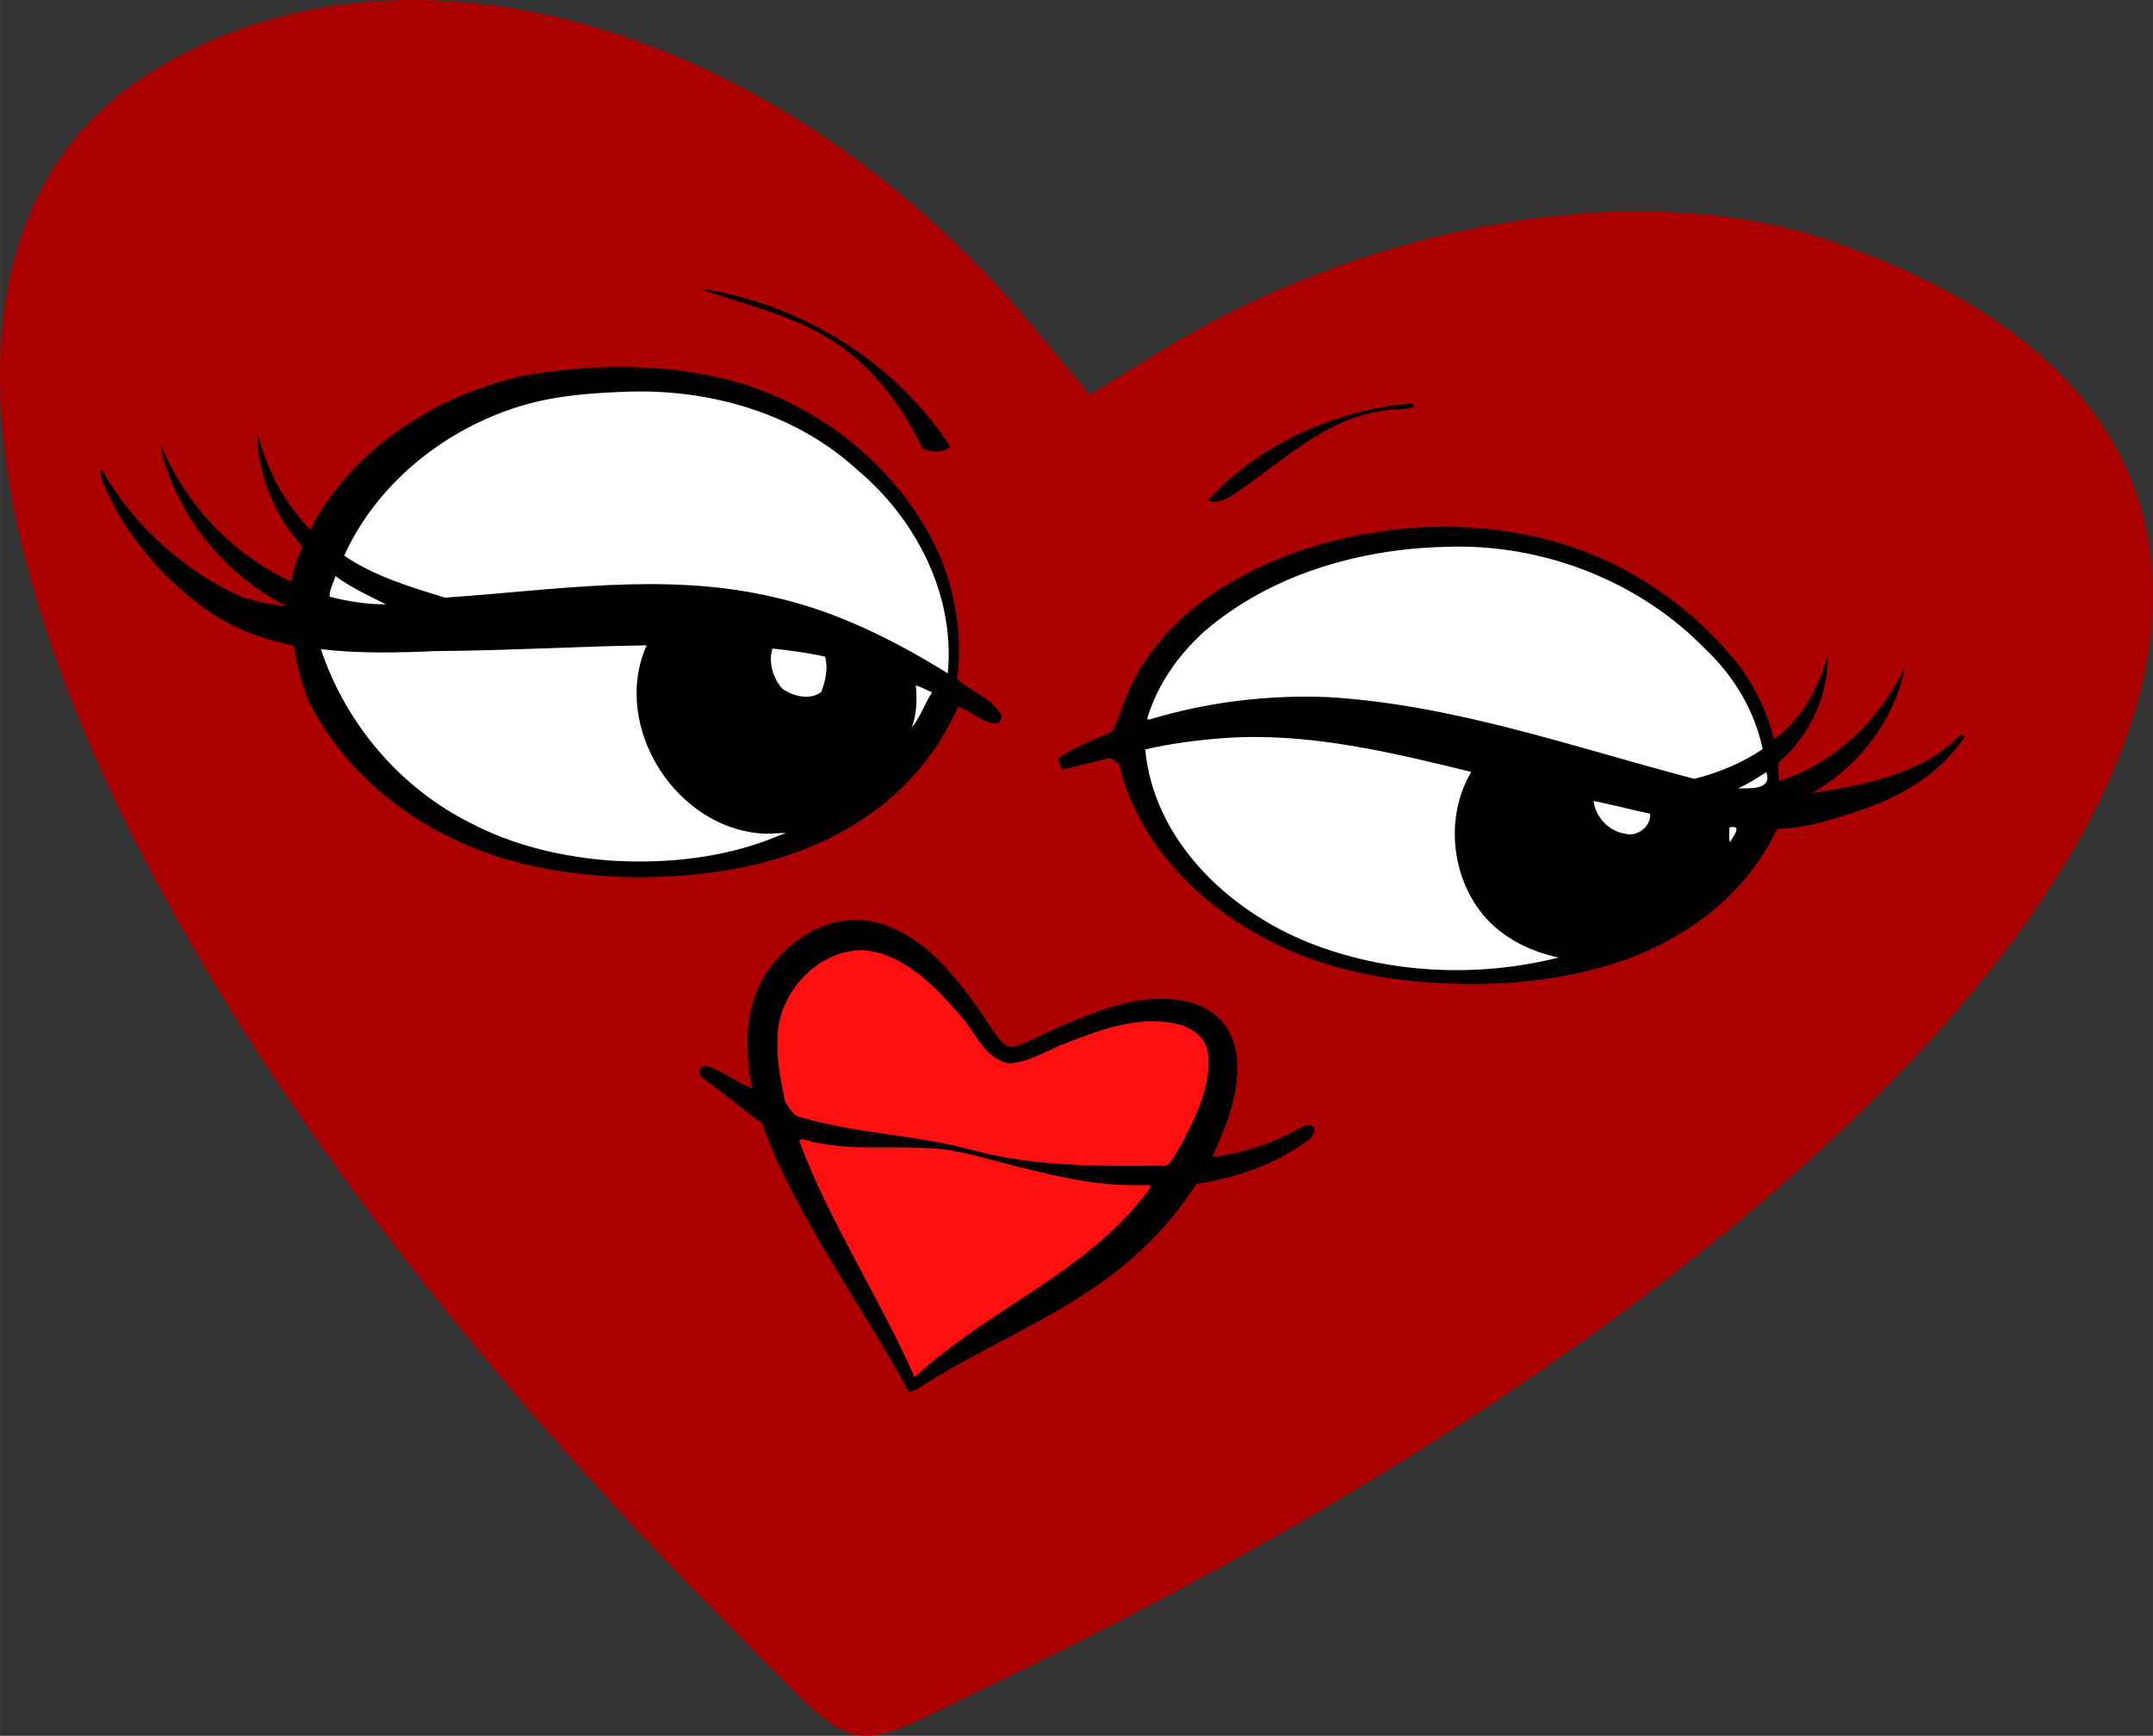
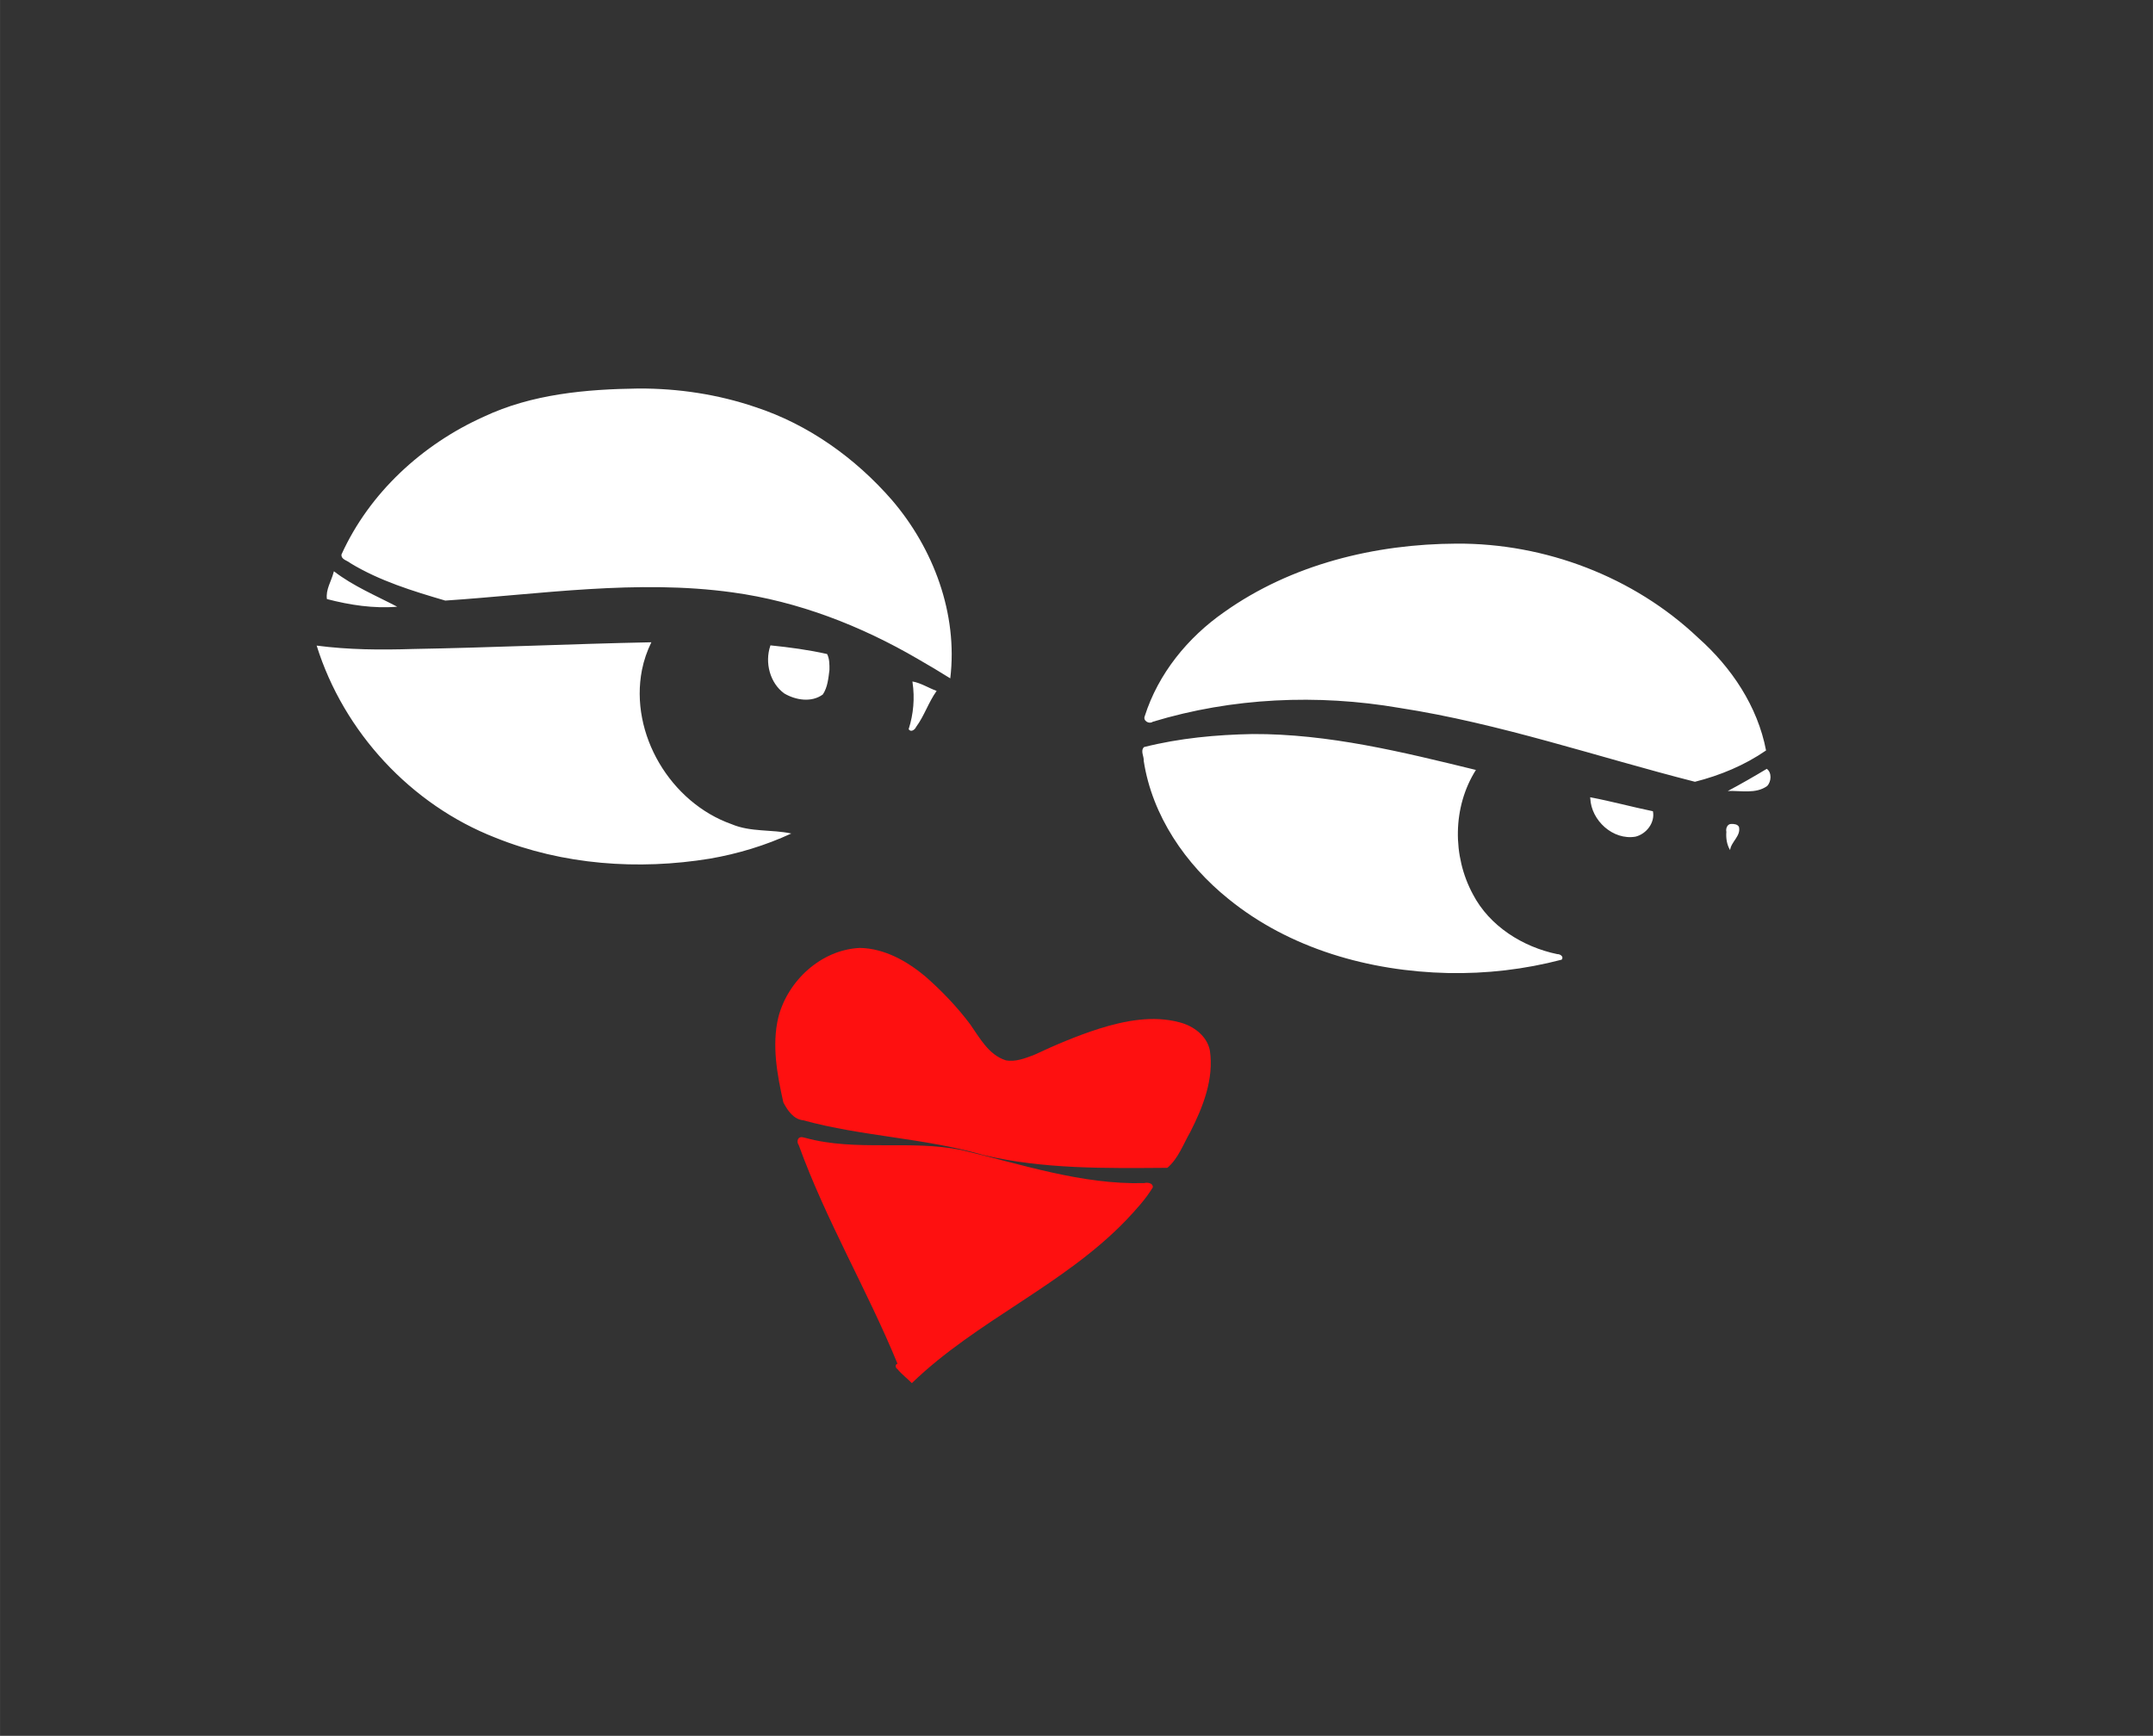
<svg xmlns="http://www.w3.org/2000/svg" height="2225.5pt" width="2760.1pt" version="1.1" viewBox="0 0 2760.052 2225.511">
  <rect x="0" y="0" width="2760.052" height="2225.511" fill="#333333" stroke="none" />
  <g transform="translate(127.08 371.6)">
-     <path d="m807.28 1712.3c-855.02-860.5-1174.8-1717.8-742.45-1990.3 324.65-204.58 809.28-64.36 1135.3 328.48l69.704 83.997 87.869-54.087c273.6-168.44 617.8-226.14 859.2-144.03 852.4 289.92 345.3 1169-1066.6 1849.1-202.38 97.5-165.53 105.4-343.02-73.2z" fill="#a00" />
    <path fill="#fff" d="m691.55 126.51c-67.392 0.91-136.78 7.045-198.54 36.188-78.63 35.336-146.54 97.571-182.34 176.6-0.664 6.648 7.569 7.658 11.369 11.126 37.538 22.735 79.868 35.744 121.69 47.995 122.44-8.213 245.75-27.469 368.27-10.512 84.075 11.498 164.55 42.756 237.59 85.378 14.034 7.998 27.825 16.327 41.532 24.845 9.957-82.529-21.408-166.45-74.924-228.78-46.875-53.774-107.01-96.823-175.11-119.1-48.027-16.321-98.857-23.936-149.54-23.74zm1048.8 198.88c-104.77 0.416-211.89 26.537-298.12 87.814-46.639 32.452-84.529 78.962-101.82 133.49-2.484 5.815 5.658 10.564 10.294 7.09 102.01-30.984 211.23-35.768 316.11-17.788 128.98 19.916 252.86 62.618 378.96 94.726 32.329-8.156 63.644-21.176 91.162-40.145-10.784-56.622-44.447-106.7-87.106-144.53-82.437-78.196-196.15-121.25-309.47-120.65zm-1439.8 36.816c-2.88 11.351-10.275 22.083-8.56 34.258 29.307 7.645 59.751 12.338 90.088 9.812-27.441-14.354-56.412-26.418-81.111-45.436l-0.291 0.957-0.125 0.409zm405.76 89.701c-101.5 2.066-202.94 6.824-304.45 8.58-41.052 1.295-82.278 1.038-123.02-4.357 34.545 110.73 120.93 204.07 229.09 246.26 86.697 34.972 183.26 41.889 275.09 26.888 35.94-6.24 71.17-16.87 104.28-32.22-25.25-5.42-52.02-1.63-76.26-11.87-78.48-27.63-131.31-115.81-115.15-197.97 2.453-12.272 6.519-24.08 12.029-35.34l-1 0.017-0.608 0.01zm154.04 4.715c-7.157 21.27-0.503 47.551 18.014 60.896 14.621 8.602 34.933 11.915 49.389 1.27 6.128-9.163 7.106-20.7 8.467-31.344 0.122-6.791 0.076-14.761-3.02-20.501-23.91-5.389-48.246-8.605-72.609-11.109l-0.24 0.789zm182.42 46.883c2.946 19.983 1.182 40.459-4.99 59.729 2.607 4.577 8.044 0.807 9.479-2.711 10.639-14.35 15.96-31.815 26.402-46.287-10.436-3.78-19.977-10.13-31.037-12.105l0.106 0.994 0.041 0.381zm435.93 66.023c-46.754 0.86-93.79 5.265-139.16 16.693-5.054 4.855 0.127 11.972-0.406 17.751 10.823 70.389 53.635 132.65 108.36 176.76 78.72 64.184 181.33 92.972 281.7 95.219 49.06 1.011 98.274-4.673 145.74-17.141 3.176-3.834-2.03-7.347-5.652-7.107-44.22-9.169-86.774-35.799-108.07-76.576-26.532-48.981-26.273-112.09 3.777-159.56-93.89-22.956-188.98-46.479-286.28-46.043zm659.16 44.617c-16.338 9.797-33.035 19.411-49.938 28.412 16.684-0.706 35.785 4.124 50.422-6.391 5.483-5.641 6.163-17.333-0.484-22.021zm-226.25 37.803c1.204 28.413 29.08 53.942 57.81 49.172 14.053-3.306 25.421-17.99 22.498-32.613-26.914-5.53-53.458-12.851-80.498-17.941l0.136 0.991 0.054 0.392zm180.65 32.834c-5.09 0.099-7.165 5.852-6.199 10.125-0.655 8.036 0.534 16.411 4.781 23.389 1.321-10.799 14.144-18.109 11.361-29.711-1.848-3.598-6.398-3.828-9.943-3.803z" />
    <path fill="#fe1010" d="m975.31 843.75c-49.401 2.155-92.315 41.652-104.54 88.619-8.704 36.193-1.552 73.804 6.344 109.45 5.36 10.223 13.036 21.765 25.638 22.939 75.664 20.8 155.17 22.571 230.56 44.453 77.235 18.401 157.23 17.024 236.1 16.483 14.229-12.07 20.372-30.424 29.509-46.127 16.228-31.99 30.44-67.864 25.001-104.41-3.805-18.88-21.162-31.516-38.969-36.049-33.987-9.125-69.886-2.155-102.78 8.104-28.639 9.115-56.328 20.916-83.517 33.65-11.478 4.347-24.132 9.392-36.44 6.961-21.892-6.988-33.279-28.66-45.615-46.238-16.865-22.437-36.448-42.855-57.522-61.357-23.574-19.647-52.353-35.887-83.762-36.484zm-75.352 242.6c-5.002 0.141-5.777 6.846-3.15 10.07 34.949 96.61 87.659 185.45 126.63 280.34-3.37 1.177-2.766 5.261-0.158 6.846 5.48 6.738 12.542 11.909 18.562 18.121 83.082-80.259 193.85-125.14 274.34-208.52 12.512-13.276 25.119-26.913 34.625-42.484 0.319-5.78-7.062-6.534-11.221-5.451-80.182 2.138-157.05-24.188-234.17-42.43-65.893-13.359-134.45 2.261-199.71-15.455-1.92-0.345-3.778-1.14-5.746-1.03z" />
-     <path d="m966.7 0c65.887 22.588 135.06 38.175 195.65 73.9 71.45 40.3 122.31 108.36 157.81 180.91 12.025 5.263 33.651 7.413 43.576-3.762-86.2-132.75-231.8-223.92-387.25-251.05h-9.75zm-132.36 123.6c-50.28 0.112-100.63 4.913-150.05 13.16-137.74 29.6-269.4 110.81-339.54 235.5-2.737 3-2.874 14.613-8.199 9.963-41.488-42.2-68.539-96.825-83.102-153.84-0.125 66.55 27.426 133.59 72.451 183.08-5.963 15.075-13.012 29.936-15.787 46.111-0.163 3.688-2.114 12.088-7.539 7.426-90.95-43.362-164.22-121.96-202.9-214.85-3.225 0.65 2.036 7.4 0.236 8.475 26.1 104.44 99.675 194.44 194.16 245.07 10.312 2.1-2.173 4.088-6.523 1.812-27.588-3.925-55.101-10.223-80.014-23.023-82.912-43.5-155.11-109.39-201.28-191.23-8.575-10.925-0.986 12.55-1.461 14.125 31.45 78.588 88.012 146.84 155.19 198.38 44.038 34.825 97.838 55.727 152.31 66.414 3.9 29.575 11.887 59.912 23.162 88.1 50.175 101.6 139.82 180.2 242.35 226.41 84.962 39.225 179.27 54.025 272.16 56.625 131.68 1.625 269.77-21.126 380.04-97.551 64.212-43.225 115.48-105.14 146.6-175.91 19.012 6.938 35.512 22.938 56.188 26.838 8.213 2.5 17.248-7.925 11.461-15.125-15.35-26.225-48.4-36.25-69.312-56.062 8.713-66.6-1.961-135.12-27.674-197.04-59.3-133.48-182.2-235.64-321.5-277.39-62.28-18-126.81-25.61-191.46-25.47zm35.85 39.281c124.46 0.602 251.39 40.077 344.23 125.19 94.738 78.95 157.62 201.49 145.51 326.56-86.312-53.512-180.25-100.55-280.78-122.54-172.75-40.45-350.66-10.425-524.82 1.188-55.8-17.112-112.95-34.125-161.72-67.287 52.875-116.42 161.88-203.24 283.44-239.96 56.875-17.288 116.74-21.063 175.8-22.963 6.105-0.158 12.221-0.221 18.342-0.191zm1230.4 19.246c-3.498 0.058-7.69 1.121-9.777 1.022-117.95 12.688-232.17 66.5-313.32 153.09 7.175 7.925 21.011 1.087 29.674-1.588 79.6-49.962 149.11-124.91 245.9-140.34 17.362-4.562 36.5-0.076 53.15-7.176 0.681-4.119-2.125-5.066-5.623-5.008zm53.086 197.55c-13.467 0.018-26.924 0.419-40.338 1.188-113.2 7.8-226.45 39.437-322.1 101.64-61.838 40.8-114.96 97.326-143.68 166.3-8.312 19.462-14.587 39.936-23.512 58.961-29.8 13.038-60.826 24.688-87.551 43.613 2.362 5.8 4.3 11.838 7.4 17.301 25.388-5.875 50.712-12.188 76-18.426 5.513 1.788 10.012 6.799 14.762 10.387 27.862 117.24 115.71 212.79 219.04 270.66 88.538 51.75 191.21 74.474 292.88 79.637 94.588 5.237 191-2.562 281.6-31.512 105.59-33.488 203.27-102.89 254.3-203.08 3.362-4.725 4.576-14.299 12.551-12.736 45.075-1.65 88.061-16.475 130.42-30.65 63.9-21.912 125.44-58.325 163.3-115.81v-2.176c-2.288-0.65-5.588-4.45-7.025-0.5-60.212 60.812-147.76 77.9-228.97 90.875-9.438 2.562-6.475-0.987-1.412-2.699 71.788-43.012 126.7-116.04 142.49-198.78-38.9 83.888-112.09 155.38-201.55 183.38-0.812-7.713-2.526-20.513-1.113-29.775 47.288-40.262 76.888-100.3 78.938-162.51-0.438-1.837 2.45-8.7-0.912-5.625-15.25 50.012-41.224 100.81-85.387 130.62-9.662-39.988-27.738-77.675-51.062-111.44-54.262-70.938-125.14-128.98-205.2-168.56-84.777-41.814-179.59-60.411-273.86-60.287zm23.699 31.801c147.13-0.274 294.68 58.86 397.31 165.09 45.2 42.638 78.362 98.451 91.125 159.49-33.162 22.438-70.887 37.887-109.54 47.662-194.39-50.912-386.91-119.56-589.15-131.1-95.35-3.538-191.34 8-282.72 35.688-2.538 1-5.375 0.223-4.375-2.977 16.35-53.55 49.824-100.64 91.111-137.94 105.6-90.9 247.14-131.85 384.54-135.44 7.229-0.302 14.463-0.459 21.699-0.473zm-1798.7 47.37c24.825 18.175 54.362 32.1 81.037 45.125-30.238 0.362-60.9-4.65-90.338-12.162-0.65-11.1 6.151-22.263 9.301-32.963zm498.65 110.88c-58.175 131.26 49.527 298.19 192.35 301.94 6.65 0.25 44.999-3.449 23.012 1.613-85.212 36.712-180.44 47.074-272.46 41.486-77.475-5.775-154.88-23.649-224.06-59.736-113.54-56.4-200.9-159.32-240.89-279.25 61.388 7.513 123.37 5.788 184.99 3.15 112.46-0.675 224.64-7.476 337.06-9.201zm201.69 5.201c28.262 2.962 56.5 6.75 84.275 12.938 5.162 18.85 0.651 38.912-6.137 56.75-18.275 13.438-44.501 6.949-61.863-4.926-15.625-16.562-23.163-43.224-16.275-64.762zm229.59 59.012c9.137 2.525 17.351 7.575 26.139 11.088-11.875 17.988-18.551 39.762-32.389 56.225 7.7-21.5 8.738-44.788 6.25-67.312zm545.9 82.715c116.62 0.432 231.39 28.27 344.25 55.898-41.5 70.512-32.988 165.65 18.699 228.69 30.4 36.875 75.139 58.987 121.23 68.912-131.36 32.95-276 26.05-402.68-24.963-128.52-52.088-246.25-164.59-259.68-308.61 42.05-9.787 85.063-15.175 128.09-18.35 16.734-1.137 33.432-1.634 50.092-1.572zm816.98 56.359c10.85 29.875-29.412 25.276-45.188 26.076 15.875-7.188 30.55-16.676 45.188-26.076zm-276.74 46.139c30.412 5.925 60.374 14.149 90.699 20.424 1.825 19.238-19.162 36.962-38.562 32.375-26.712-3.425-48.849-26.174-52.137-52.799zm223.06 41.699c13.598-0.18 0.637 15.077-4.461 24.389-2.225-6.862-1.013-15.988-0.65-23.812 2.013-0.373 3.705-0.558 5.111-0.576zm-1405.7 149.04c-53.408-0.422-102.26 32.18-134.39 73.02-44.012 55.375-44.524 131.71-31.137 197.56-22.85-9.375-46.238-27.662-71.188-36.062-11.475-3.625-18.762 12.012-8.438 18.438 32.338 23.275 62.501 49.764 95.426 72.227 48.012 141 166.85 301.75 235.36 431.54 4.325-1.087 8.276-3.276 12.451-4.826 0.669-0.468 1.714-0.913 2.449-1.539l0.738-0.223c104.95-68.612 225.05-112.65 323.04-192.16 47.488-38 88.899-83.588 121.64-134.81 59.962-9.675 119.69-28.5 169.83-63.725 9.15-5.688 20.986-13.551 19.336-26.113-5.1-8.5-16.912-2.875-23.637 0.562-42.85 24.775-90.987 39.762-139.97 46.074 20.075-44.462 40.236-91.261 40.111-141.17 1.812-33.088-10.873-68.075-37.586-88.713-35.425-25.975-82.725-26.425-124.44-20.6-59.35 12.125-114.59 37.962-169.19 63.324-10.075 4.45-20.188 9.776-31.312 10.801-14.4-2.95-22.038-17.625-30.363-28.213-28.612-44.738-60.037-88.375-99.725-124.03-32.5-27.812-72.589-50.812-116.45-51.312-0.85-0.023-1.697-0.038-2.545-0.045zm9.566 48.246c1.178-0.018 2.358-0.018 3.541 0 62.6 6.388 110.74 53.961 149.79 99.211 27.55 26.862 40.823 74.138 82.711 82.338 34.088-1.575 63.05-22.237 94.375-33.662 52.238-20.112 107.59-40.675 164.62-31.662 26.3 3.35 55.925 19.163 59.9 47.713 6.763 53.375-19.45 103.75-43.688 149.77-7.1 10.888-12.011 23.638-22.611 31.801-103.76 0.787-209.46 2.387-310.5-24.838-89.2-24.412-183.14-26.2-271.94-51.812-15.238-1.125-21.712-15.099-28.625-26.449-6.275-31.375-13.664-63.025-11.977-95.525-2.978-73.311 60.191-145.74 134.4-146.89zm-95.562 303.34c2.026 0.028 4.448 0.622 6.066 1.043 64.575 18.425 132.14 8.637 198.16 13.262 45.925 1.4 89.651 16.589 133.89 27.326 67.612 17.338 136.5 33.675 206.8 31.85 3.35 1.363 14.65-3.038 13.775 3.637-96.396 134.63-259.58 193.57-377.9 304.23-51.154-117.34-141.9-259.52-184.09-377.08-1.259-3.403 0.69-4.303 3.295-4.268z" transform="scale(.8)" />
  </g>
</svg>